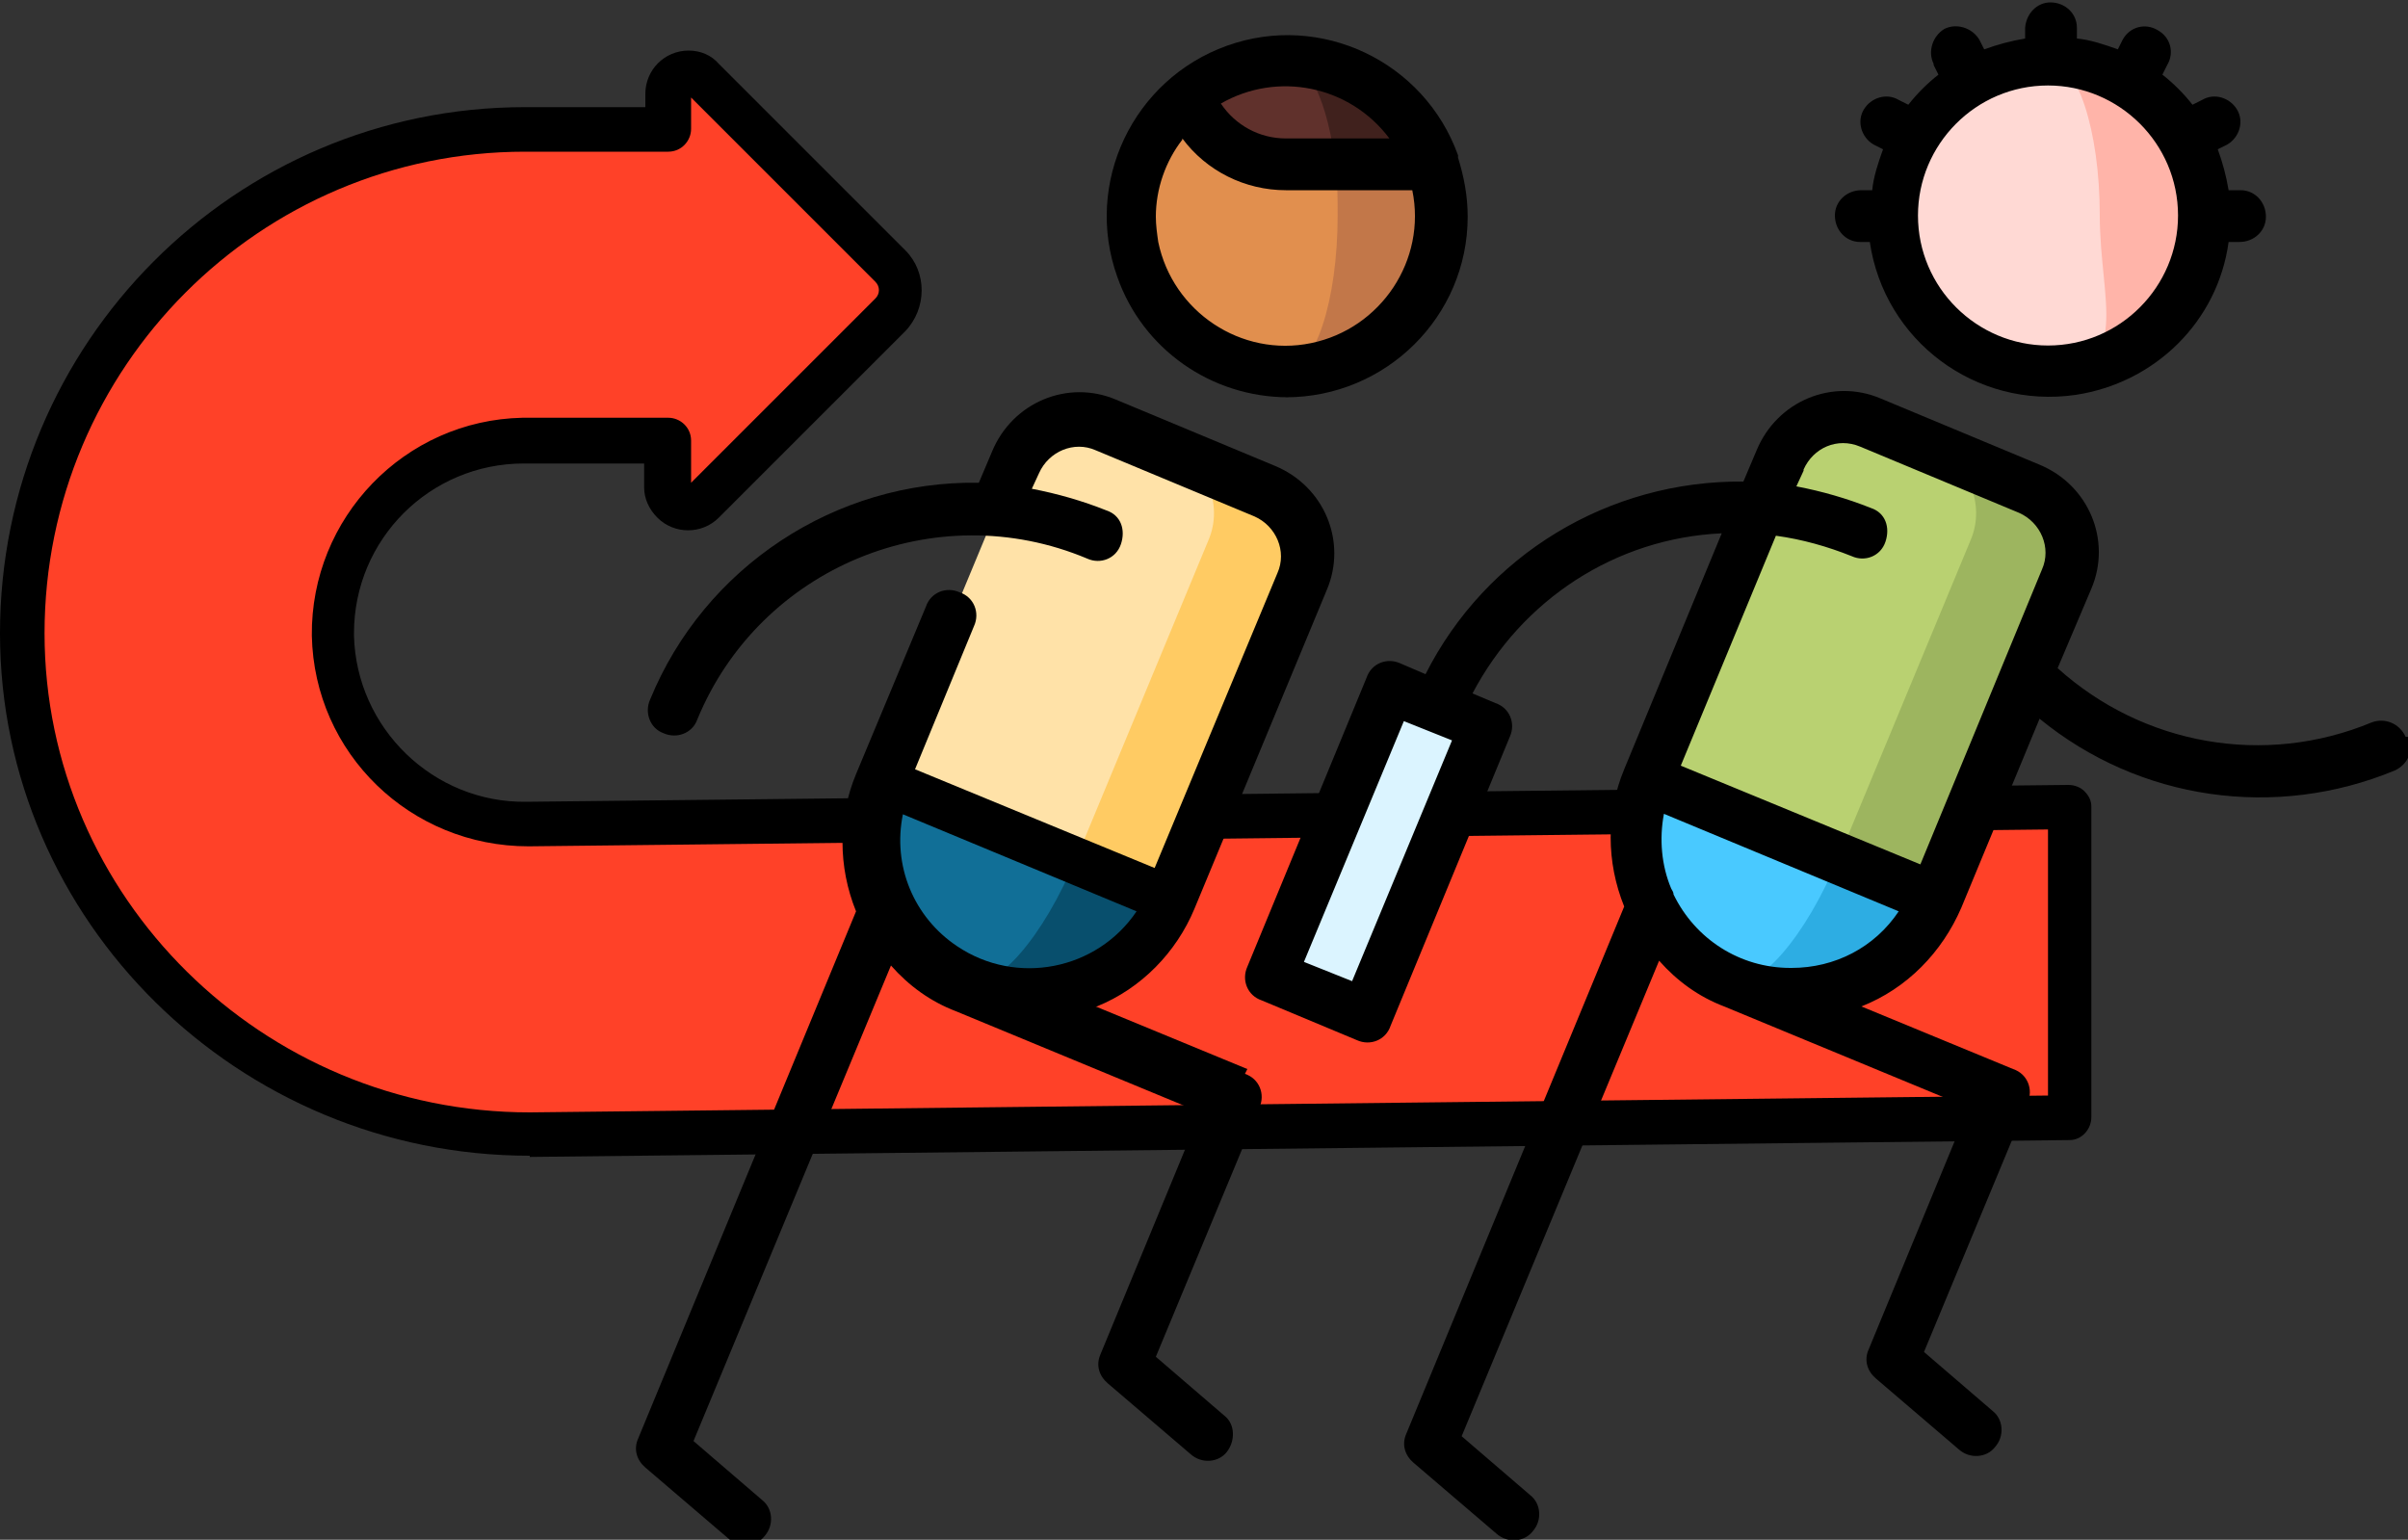
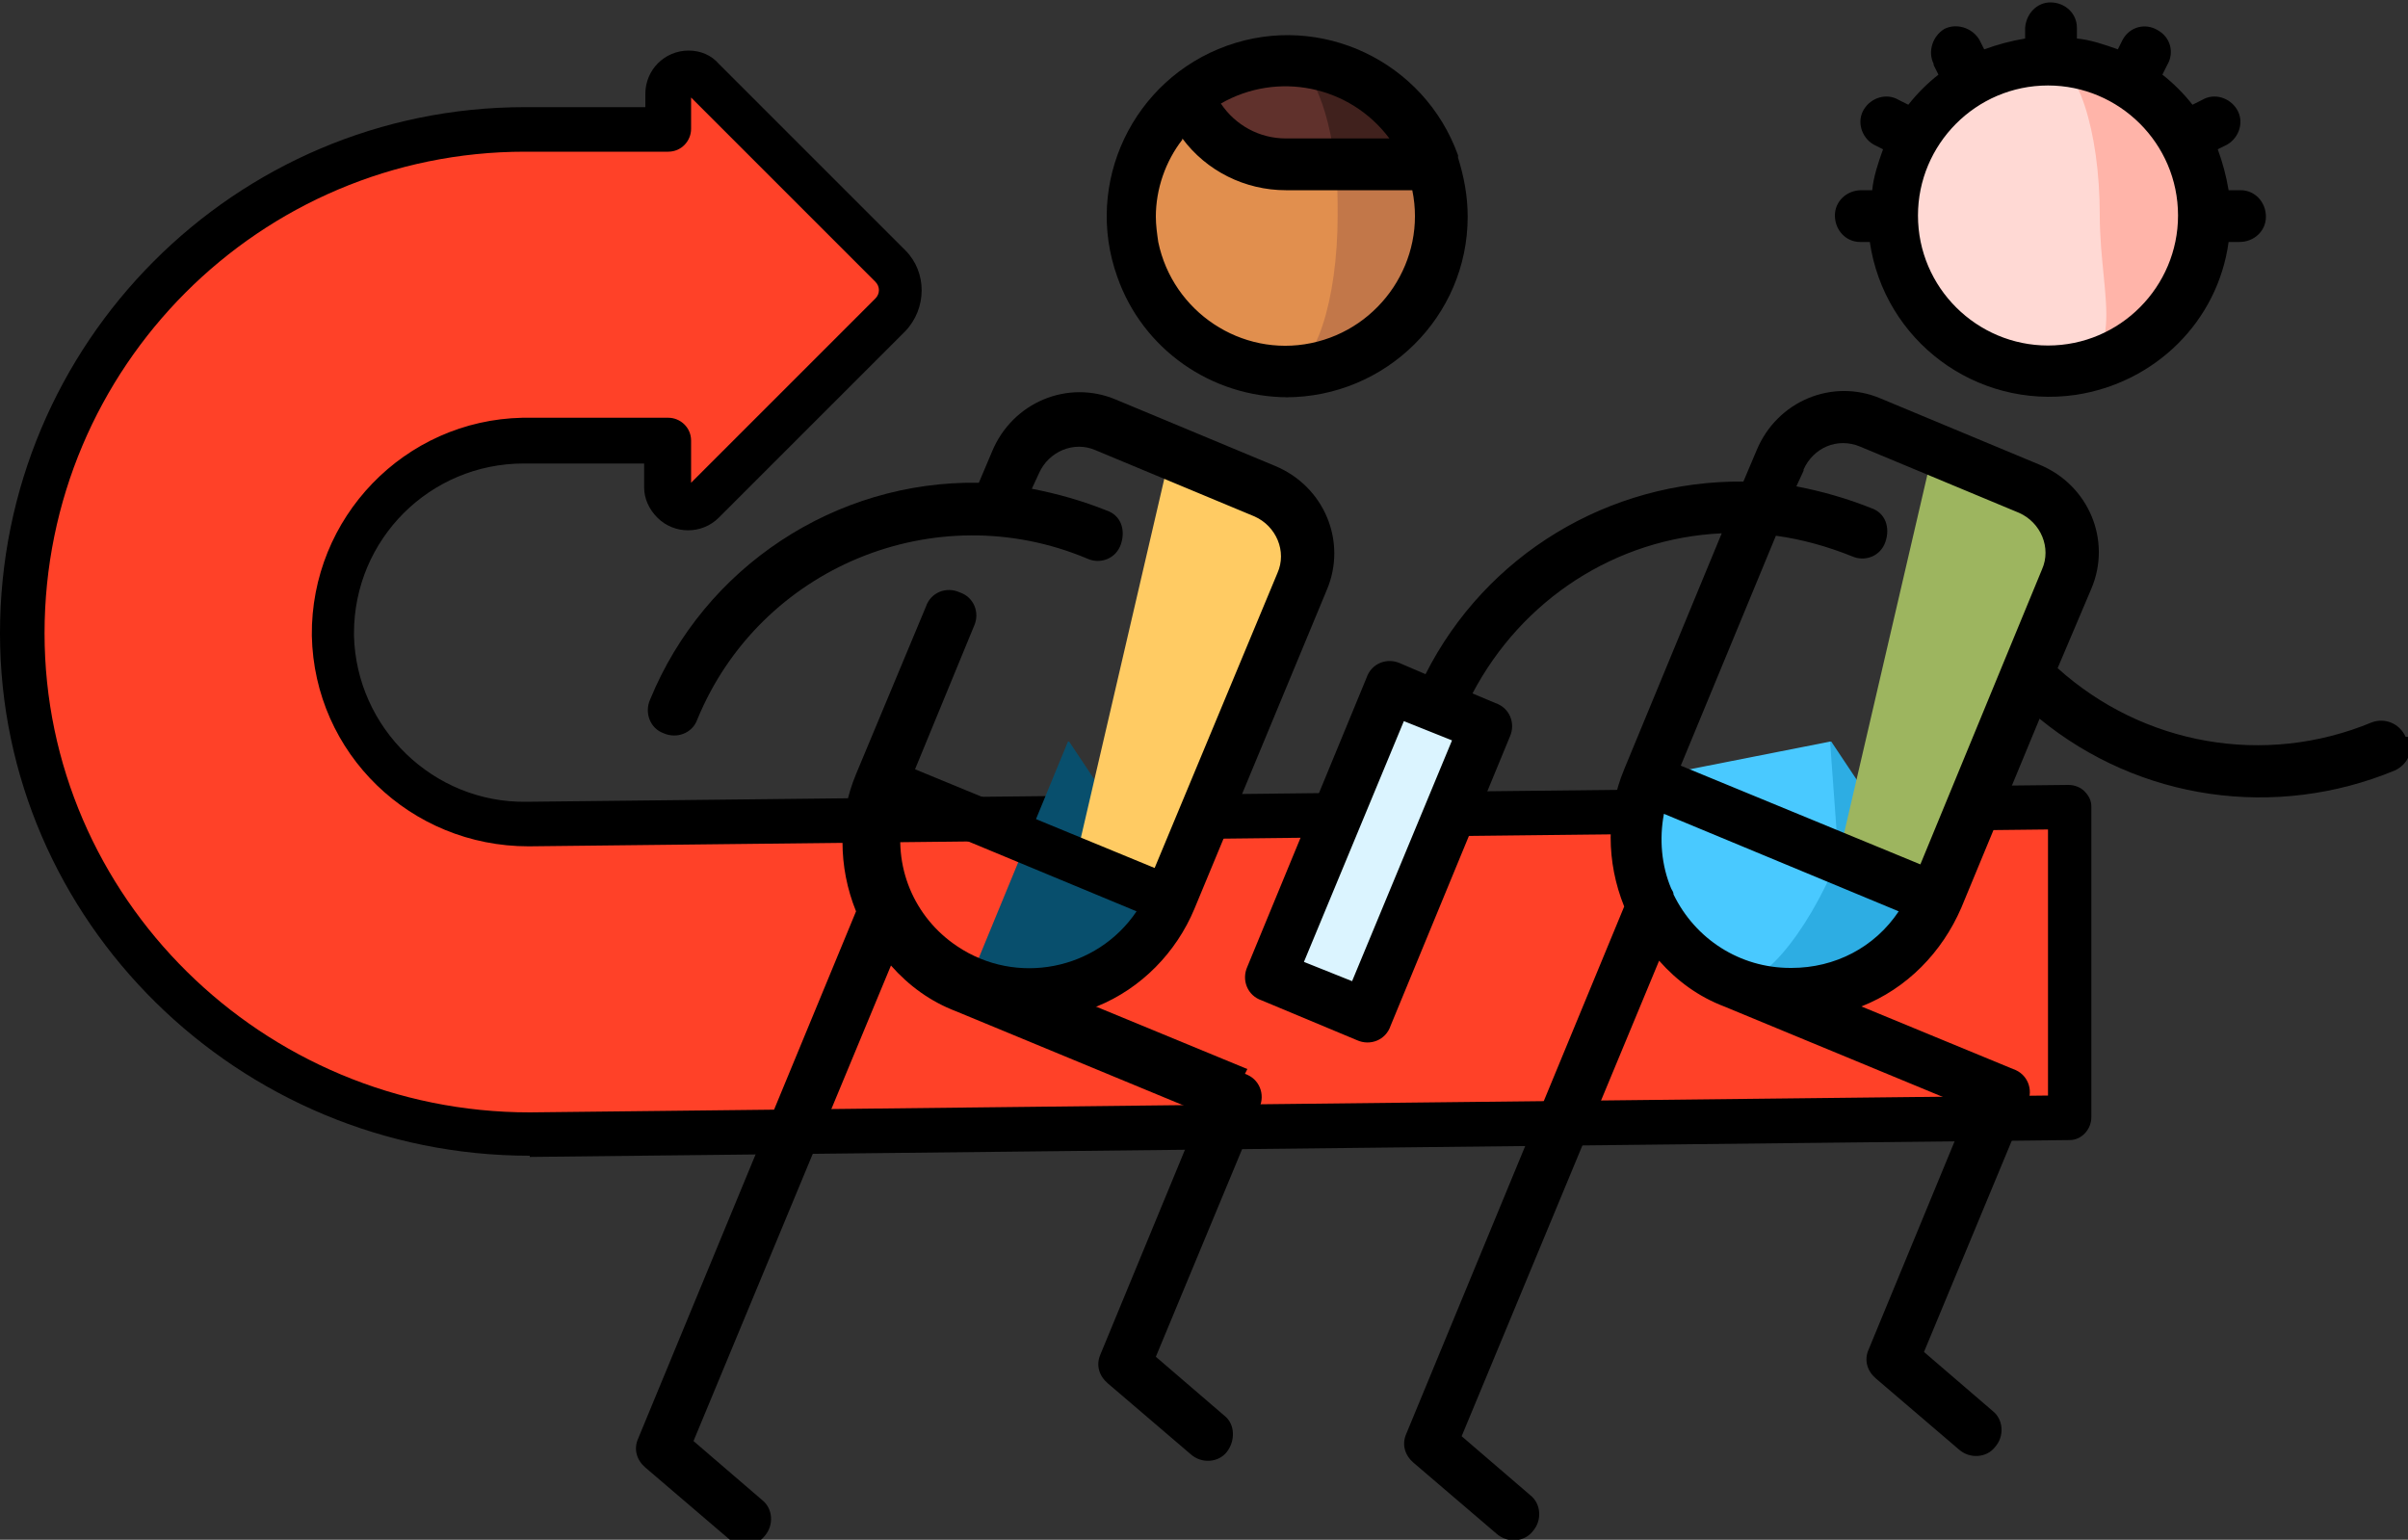
<svg xmlns="http://www.w3.org/2000/svg" id="_グループ_2689" data-name="グループ_2689" version="1.1" viewBox="0 0 200 127.9">
  <rect x="0" y="0" width="200" height="127.9" fill="#333333" stroke="none" />
  <defs>
    <style>
      .st0 {
        fill: none;
      }

      .st1 {
        fill: #084f6d;
      }

      .st2 {
        fill: #dbf4ff;
      }

      .st3 {
        fill: #ffe2a8;
      }

      .st4 {
        fill: #e18f4e;
      }

      .st5 {
        fill: #40211d;
      }

      .st6 {
        fill: #49c9ff;
      }

      .st7 {
        fill: #ffb4a9;
      }

      .st8 {
        fill: #116f97;
      }

      .st9 {
        fill: #2dade3;
      }

      .st10 {
        fill: #c27749;
      }

      .st11 {
        fill: #ffd9d4;
      }

      .st12 {
        fill: #60312c;
      }

      .st13 {
        fill: #ff4128;
      }

      .st14 {
        fill: #9db55f;
      }

      .st15 {
        fill: #b9d171;
      }

      .st16 {
        clip-path: url(#clippath);
      }

      .st17 {
        fill: #ffcb63;
      }
    </style>
    <clipPath id="clippath">
      <rect class="st0" y="0" width="200" height="127.9" />
    </clipPath>
  </defs>
  <g class="st16">
    <g id="_グループ_2688" data-name="グループ_2688">
      <path id="_パス_1276" data-name="パス_1276" class="st13" d="M43.8,68.4l128.1-1.4v25.8l-127.9,1.4C20.9,94.2,1.9,75.6,1.9,52.6c0-23.1,18.6-41.8,41.7-41.8,0,0,0,0,0,0h11.9v-3c0-1,.8-1.7,1.7-1.7.5,0,.9.2,1.2.5l15.5,15.5c1.1,1.1,1.1,2.9,0,4.1l-15.5,15.5c-.7.7-1.8.7-2.4,0-.3-.3-.5-.8-.5-1.2v-3.9h-11.9c-8.8,0-15.9,7.2-15.8,16,0,8.8,7.2,15.9,16,15.8,0,0,0,0,0,0" />
      <path id="_パス_1277" data-name="パス_1277" d="M44,96C19.8,96,0,76.5,0,52.6,0,28.5,19.5,8.9,43.6,8.9c0,0,0,0,0,0h10v-1.1c0-2,1.6-3.6,3.6-3.6,1,0,1.9.4,2.5,1.1l15.5,15.5c1.8,1.8,1.8,4.8,0,6.7l-15.5,15.5c-1.4,1.4-3.7,1.4-5.1,0-.7-.7-1.1-1.6-1.1-2.5v-2h-10c-7.8,0-14.1,6.3-14.1,14.1,0,0,0,.1,0,.2.2,7.7,6.6,13.9,14.3,13.8l128.1-1.4c.5,0,1,.2,1.3.5.4.4.6.8.6,1.3v25.8c0,1-.8,1.9-1.8,1.9l-127.9,1.4ZM43.6,12.6c-22,0-39.9,17.9-39.9,40,0,0,0,0,0,0,0,21.9,18.1,39.8,40.3,39.8l126.1-1.4v-22.1l-126.2,1.4h0c-9.8,0-17.8-7.7-18-17.5-.1-9.8,7.7-17.9,17.5-18.1,0,0,.2,0,.2,0h11.9c1,0,1.9.8,1.9,1.9v3.5l15.3-15.3c.4-.4.4-1,0-1.4l-15.3-15.3v2.6c0,1-.8,1.9-1.9,1.9h-11.9Z" />
      <path id="_パス_1278" data-name="パス_1278" class="st9" d="M152,61.6l-8.2,19.9c6.6,2.7,14.1-.4,16.9-7l-8.6-12.9Z" />
      <path id="_パス_1279" data-name="パス_1279" class="st6" d="M152.7,71.2l-.7-9.6-15.2,3c-2.7,6.6.4,14.1,7,16.9,0,0,0,0,0,0,2.2.9,6.2-3.7,8.9-10.3" />
      <path id="_パス_1280" data-name="パス_1280" class="st14" d="M168.5,40.5l-7.9-3.3-7.9,34,7.9,3.3,11-26.5c1.2-2.9-.2-6.3-3.1-7.5,0,0,0,0,0,0" />
-       <path id="_パス_1281" data-name="パス_1281" class="st15" d="M160.6,37.3l-5.3-2.2c-2.9-1.2-6.3.2-7.5,3.1l-11,26.5,15.9,6.6,11-26.5c1.2-2.9-.2-6.3-3.1-7.5" />
      <path id="_パス_1282" data-name="パス_1282" class="st7" d="M170.1,5v25.8c7.1,0,13-5.7,13-12.8,0-7.1-5.7-13-12.8-13,0,0-.2,0-.2,0" />
      <path id="_パス_1283" data-name="パス_1283" class="st11" d="M174.4,17.9c0-7.1-1.9-12.9-4.3-12.9-7.1,0-12.9,5.8-12.9,12.9s5.8,12.9,12.9,12.9,4.3-5.8,4.3-12.9" />
      <rect id="_長方形_1212" data-name="長方形_1212" class="st2" x="101.4" y="66.4" width="26" height="8.6" transform="translate(5.3 149.3) rotate(-67.5)" />
      <path id="_パス_1284" data-name="パス_1284" class="st1" d="M88.7,61.6l-8.2,19.9c6.6,2.7,14.1-.4,16.9-7l-8.6-12.9Z" />
-       <path id="_パス_1285" data-name="パス_1285" class="st8" d="M89.4,71.2l-.7-9.6-15.2,3c-2.7,6.6.4,14.1,7,16.9,2.2.9,6.2-3.7,8.9-10.3" />
      <path id="_パス_1286" data-name="パス_1286" class="st17" d="M105.2,40.5l-7.9-3.3-7.9,34,7.9,3.3,11-26.5c1.2-2.9-.2-6.3-3.1-7.5,0,0,0,0,0,0" />
-       <path id="_パス_1287" data-name="パス_1287" class="st3" d="M97.3,37.3l-5.3-2.2c-2.9-1.2-6.3.2-7.5,3.1,0,0,0,0,0,0l-11,26.5,15.9,6.6,11-26.5c1.2-2.9-.2-6.3-3.1-7.5" />
      <path id="_パス_1288" data-name="パス_1288" class="st10" d="M119,13.6l-12.2-5.7v22.9c7.1,0,12.9-5.8,12.9-12.9,0-1.5-.2-2.9-.7-4.3" />
      <path id="_パス_1289" data-name="パス_1289" class="st5" d="M106.8,5l4.1,8.6h8.1c-1.8-5.2-6.7-8.6-12.2-8.6" />
      <path id="_パス_1290" data-name="パス_1290" class="st4" d="M110.9,13.6l-12.2-5.7c-5.5,4.5-6.4,12.6-1.9,18.1,2.5,3,6.1,4.8,10,4.8,2.4,0,4.3-5.8,4.3-12.9,0-1.4,0-2.9-.2-4.3" />
      <path id="_パス_1291" data-name="パス_1291" class="st12" d="M106.8,13.6h4.1c-.6-5-2.2-8.6-4.1-8.6-3,0-5.8,1-8.1,2.9,1.2,3.4,4.5,5.7,8.1,5.7" />
      <path id="_パス_1292" data-name="パス_1292" d="M154.4,20.1h.9c1.2,8.2,8.8,13.9,17.1,12.7,6.6-1,11.8-6.1,12.7-12.7h.9c1.2,0,2.2-.9,2.2-2.1,0-1.2-.9-2.2-2.1-2.2,0,0,0,0-.1,0h-.9c-.2-1.2-.5-2.3-.9-3.4l.8-.4c1-.6,1.4-1.9.8-2.9-.6-1-1.9-1.4-2.9-.8l-.8.4c-.7-.9-1.6-1.8-2.5-2.5l.4-.8c.6-1,.3-2.3-.8-2.9-1-.6-2.3-.3-2.9.8,0,0,0,0,0,0l-.4.8c-1.1-.4-2.3-.8-3.4-.9v-.9c0-1.2-1-2.1-2.2-2.1-1.1,0-2,.9-2.1,2.1v.9c-1.2.2-2.3.5-3.4.9l-.4-.8c-.6-1-1.9-1.4-2.9-.9-1,.6-1.4,1.9-.9,2.9,0,0,0,0,0,.1l.4.8c-.9.7-1.8,1.6-2.5,2.5l-.8-.4c-1-.6-2.3-.2-2.9.8-.6,1-.2,2.3.8,2.9h0l.8.4c-.4,1.1-.8,2.3-.9,3.4h-.9c-1.2,0-2.2.9-2.2,2.1,0,1.2.9,2.2,2.1,2.2,0,0,0,0,.1,0M170.1,28.7c-5.9,0-10.8-4.8-10.8-10.8,0-5.9,4.8-10.8,10.8-10.8,5.9,0,10.8,4.8,10.8,10.8h0c0,5.9-4.8,10.8-10.8,10.8" />
      <path id="_パス_1293" data-name="パス_1293" d="M199.8,61.2c-.5-1.1-1.7-1.6-2.8-1.2,0,0,0,0,0,0-8.9,3.7-19,1.9-26.1-4.5l2.8-6.6c1.7-4-.2-8.6-4.3-10.3,0,0,0,0,0,0l-13.2-5.5c-4-1.7-8.6.2-10.3,4.3,0,0,0,0,0,0l-1.1,2.6c-11.2-.1-21.4,6.1-26.4,16l-2.1-.9c-1.1-.5-2.4,0-2.8,1.2,0,0,0,0,0,0l-9.9,24c-.5,1.1,0,2.4,1.2,2.8l7.9,3.3c1.1.5,2.4,0,2.8-1.2,0,0,0,0,0,0l9.9-24c.5-1.1,0-2.4-1.2-2.8l-1.9-.8c4.1-7.8,11.9-12.9,20.7-13.3l-8.1,19.6c-1.5,3.6-1.5,7.7,0,11.4l-18.1,43.8c-.4.9-.1,1.8.6,2.4l6.9,5.9c.9.8,2.3.7,3-.2.8-.9.7-2.3-.2-3l-5.7-4.9,16.4-39.5c1.5,1.7,3.3,3,5.4,3.8l20.3,8.4-8.3,20.1c-.4.9-.1,1.8.6,2.4l6.9,5.9c.9.8,2.3.7,3-.2.8-.9.7-2.3-.2-3h0l-5.7-4.9,8.6-20.7c.5-1.1,0-2.4-1.2-2.8,0,0,0,0,0,0l-12.6-5.2c3.8-1.5,6.7-4.5,8.3-8.2l6.5-15.7c8.3,6.8,19.6,8.4,29.5,4.3,1.1-.5,1.6-1.7,1.2-2.8,0,0,0,0,0,0M112.3,81.5l-4-1.6,8.3-20,4,1.6-8.3,20ZM149.8,39c.8-1.8,2.8-2.7,4.7-1.9,0,0,0,0,0,0l13.2,5.5c1.8.8,2.7,2.9,1.9,4.7l-3.3,8s0,0,0,0l-6.8,16.5-19.9-8.2,7.9-19.1c2.2.3,4.3.9,6.3,1.7,1.1.5,2.4,0,2.8-1.2s0-2.4-1.2-2.8c-2-.8-4.1-1.4-6.2-1.8l.6-1.3ZM148.7,80.4c-4.2,0-7.9-2.4-9.7-6.1h0c0-.2-.1-.3-.2-.5-.8-1.9-1-4.1-.6-6.2l19.5,8.1c-2,3-5.3,4.7-8.9,4.7" />
      <path id="_パス_1294" data-name="パス_1294" d="M103.6,88.8l-12.6-5.2s0,0,.1,0c3.7-1.5,6.6-4.5,8.1-8.1l11-26.5c1.7-4-.2-8.6-4.3-10.3l-13.2-5.5c-4-1.7-8.6.2-10.3,4.3l-1.1,2.6c-11.9-.2-22.8,7-27.3,18-.5,1.1,0,2.4,1.1,2.8,1.1.5,2.4,0,2.8-1.1,0,0,0,0,0,0,5.2-12.7,19.8-18.7,32.4-13.4,1.1.5,2.4,0,2.8-1.2s0-2.4-1.2-2.8c-2-.8-4.1-1.4-6.2-1.8l.6-1.3c.8-1.8,2.9-2.7,4.7-1.9l13.2,5.5c1.8.8,2.7,2.9,1.9,4.7l-10.2,24.5-19.9-8.2,4.9-11.9c.5-1.1,0-2.4-1.2-2.8-1.1-.5-2.4,0-2.8,1.2l-5.8,13.9c-1.5,3.6-1.5,7.7,0,11.4l-18.1,43.8c-.4.9-.1,1.8.6,2.4l6.9,5.9c.9.8,2.3.7,3-.2.8-.9.7-2.3-.2-3h0l-5.7-4.9,16.4-39.5c1.5,1.7,3.3,3,5.4,3.8l20.3,8.4-8.3,20.1c-.4.9-.1,1.8.6,2.4l6.9,5.9c.9.8,2.3.7,3-.2s.7-2.3-.2-3l-5.7-4.9,8.6-20.7c.5-1.1,0-2.4-1.2-2.8M74.9,67.6l19.5,8.1c-3.3,4.9-10,6.2-14.9,2.9-3.6-2.4-5.4-6.7-4.5-11" />
      <path id="_パス_1295" data-name="パス_1295" d="M106.8,33c8.3,0,15.1-6.7,15.1-15,0-1.7-.3-3.3-.8-4.9,0,0,0-.1,0-.2-2.8-7.8-11.4-11.9-19.2-9.1-7.8,2.8-11.9,11.4-9.1,19.2,2.1,6,7.8,10,14.2,10M115.4,11.5h-8.6c-2.2,0-4.2-1.1-5.4-2.9,4.7-2.7,10.7-1.5,14,2.9M98.2,11.5c2,2.7,5.2,4.3,8.6,4.3h10.5c1.2,5.8-2.6,11.5-8.4,12.7-5.8,1.2-11.5-2.6-12.7-8.4-.1-.7-.2-1.4-.2-2.1,0-2.3.8-4.6,2.2-6.4" />
    </g>
  </g>
</svg>